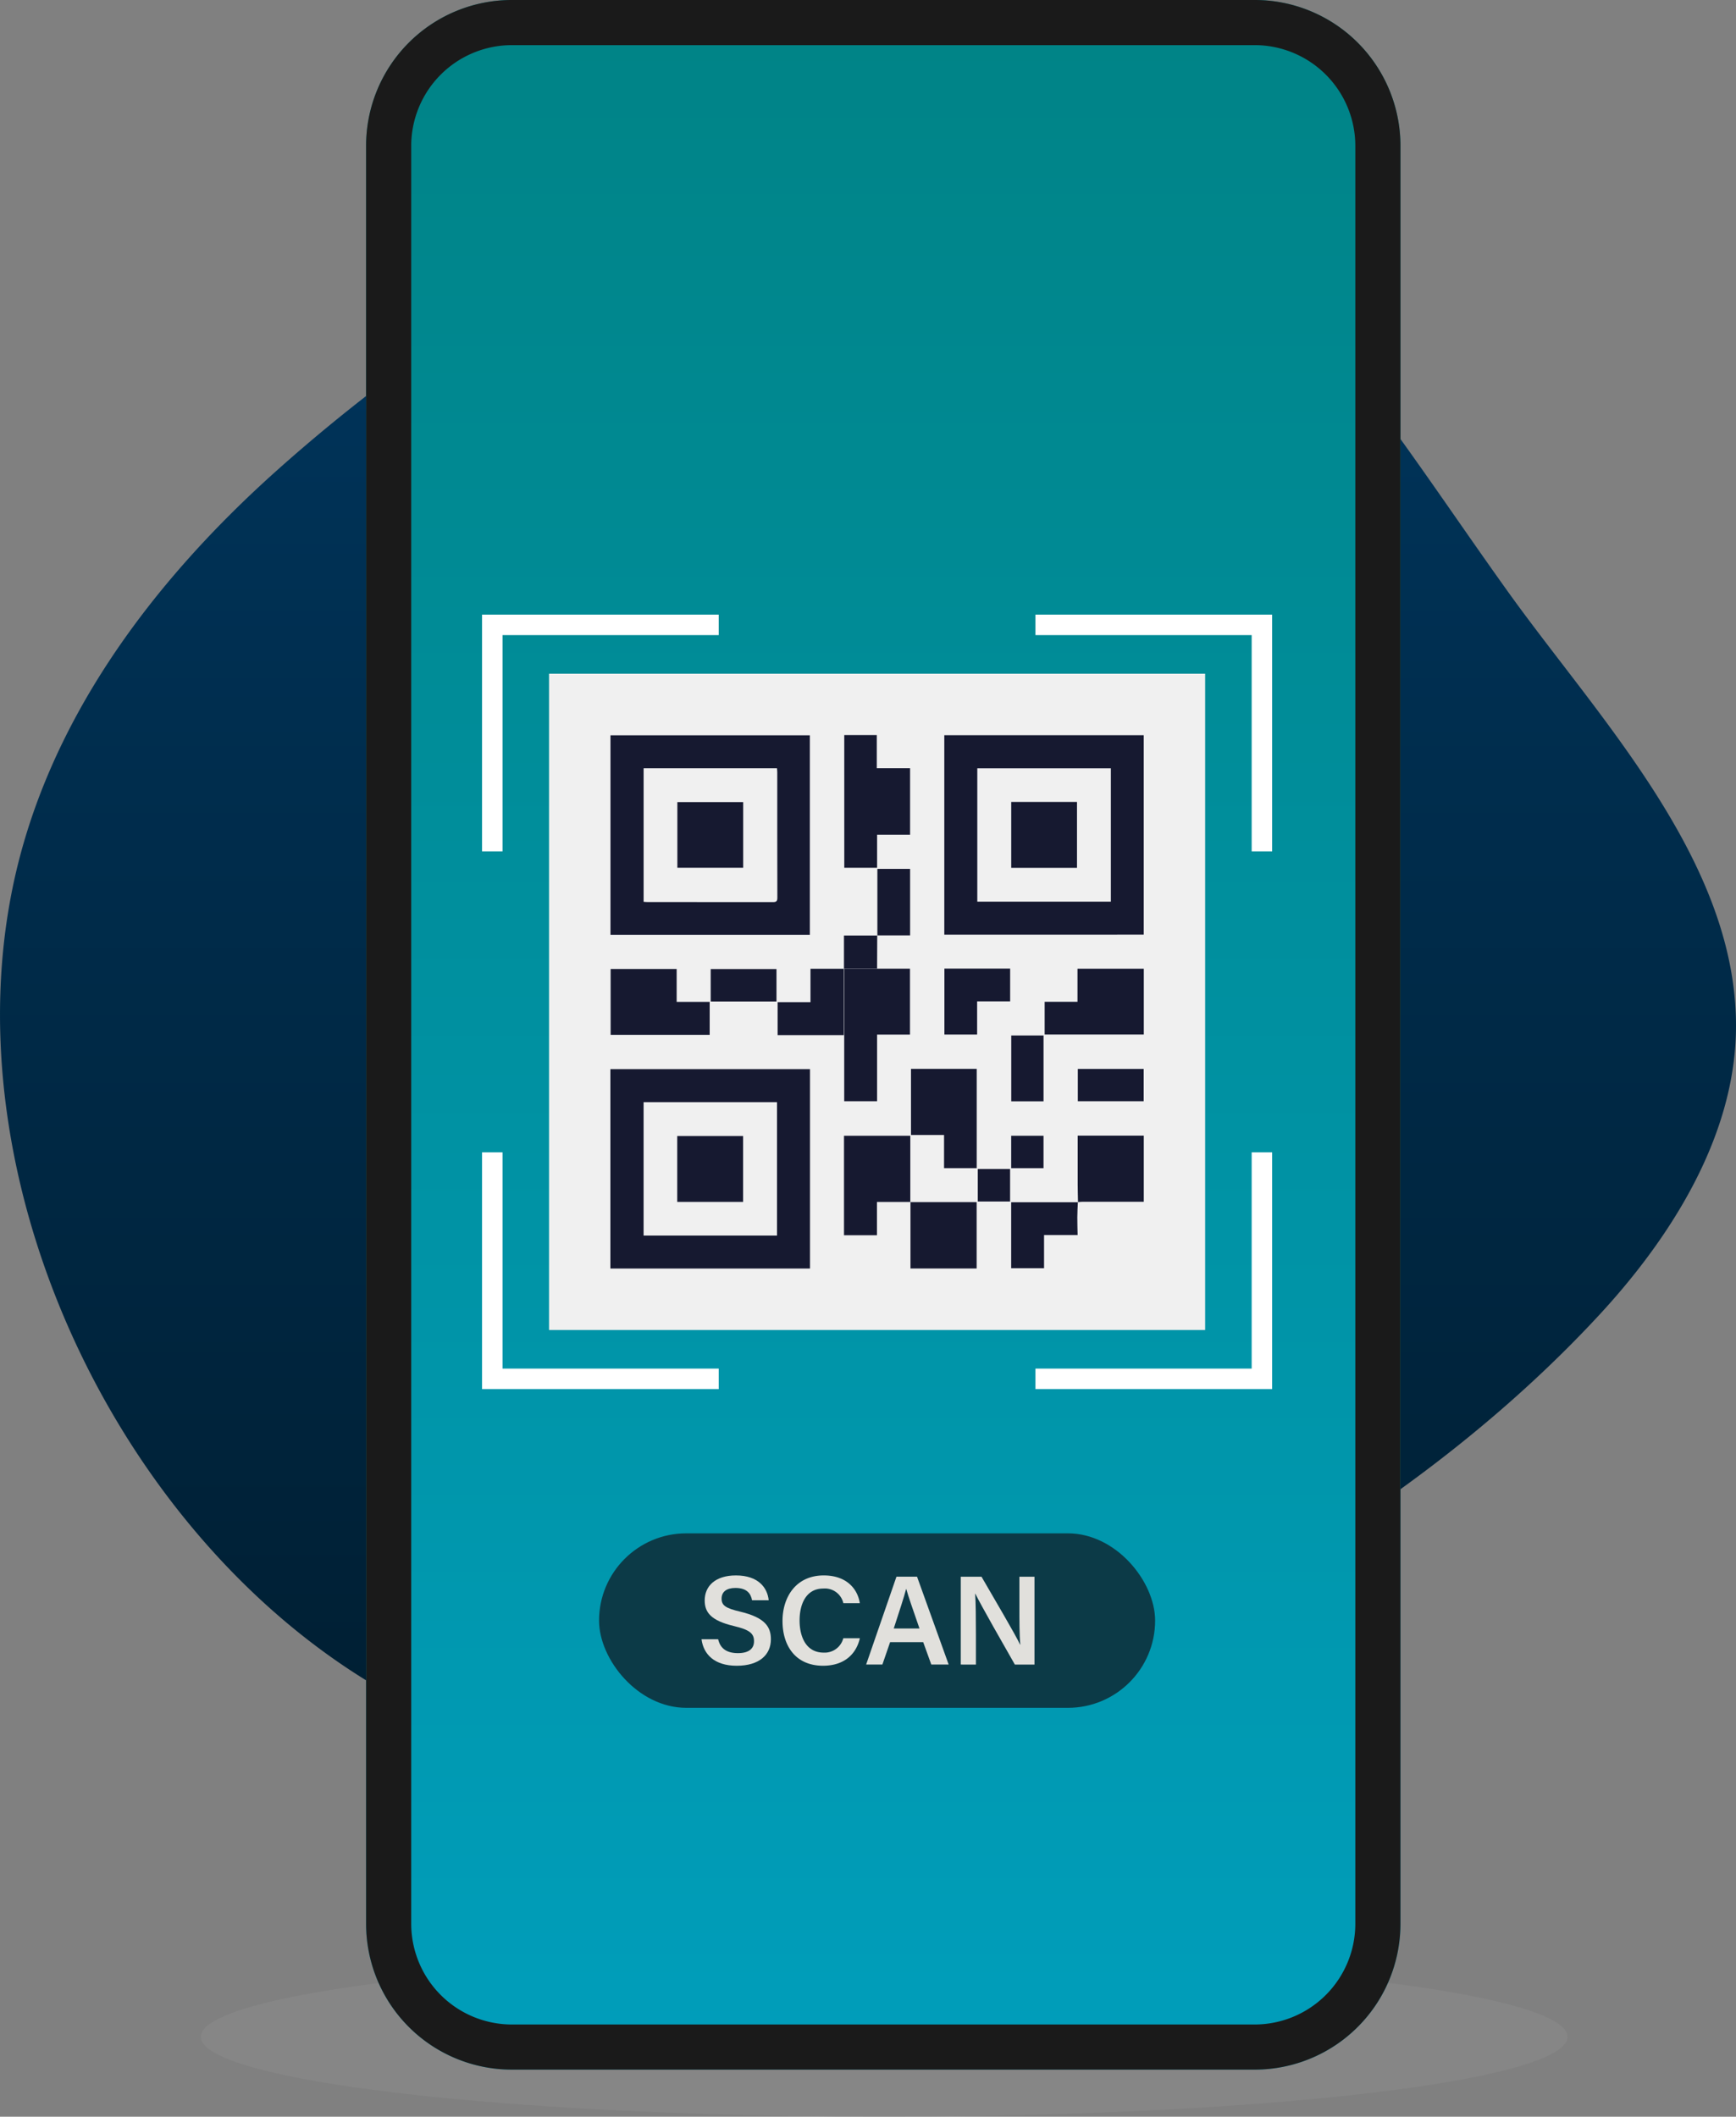
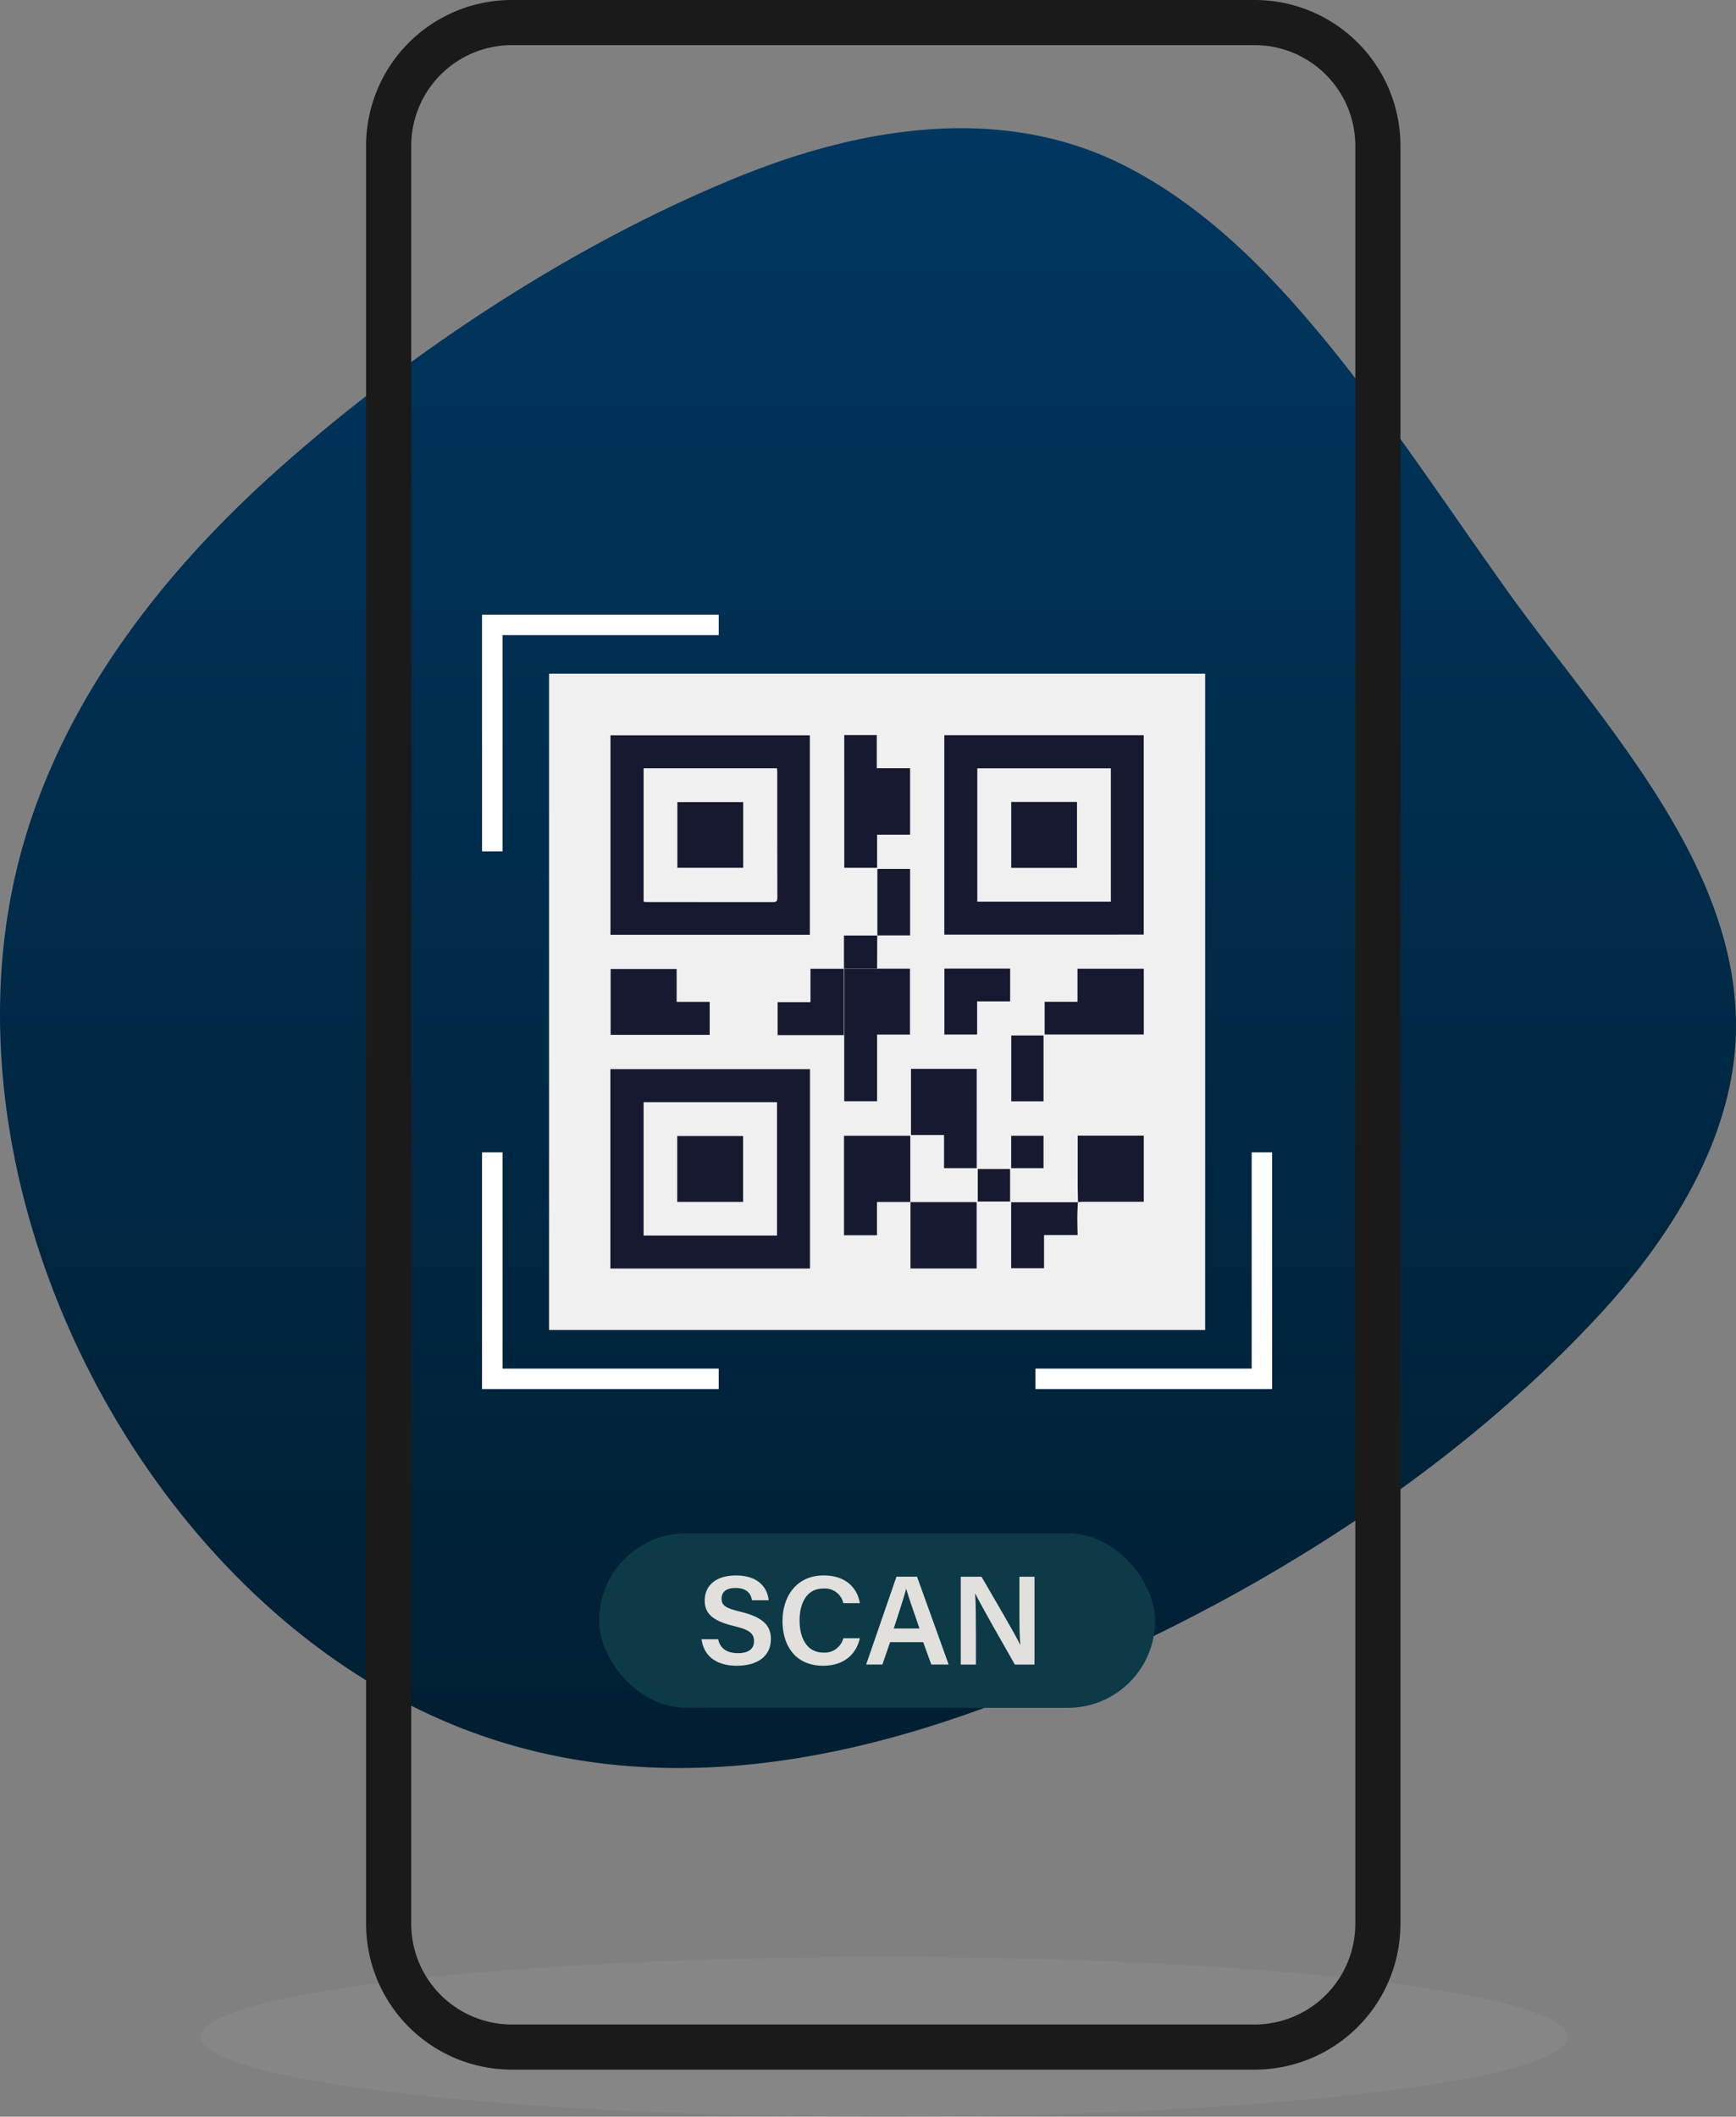
<svg xmlns="http://www.w3.org/2000/svg" width="315" height="384" viewBox="0 0 315 384">
  <rect x="0" y="0" width="315" height="384" fill="#808080" stroke="none" />
  <defs>
    <style>.a{fill:url(#a);}.b{fill:#8e8e8e;opacity:0.4;}.c{fill:url(#b);}.d{fill:#1a1a1a;}.e{fill:#f0f0f0;}.f{fill:#161930;}.g{fill:#fff;}.h{fill:#0c3a47;}.i{fill:#e1e0dc;}</style>
    <linearGradient id="a" x1="0.5" y1="1" x2="0.5" gradientUnits="objectBoundingBox">
      <stop offset="0.001" stop-color="#001e31" />
      <stop offset="1" stop-color="#003760" />
    </linearGradient>
    <linearGradient id="b" x1="0.5" y1="1" x2="0.5" gradientUnits="objectBoundingBox">
      <stop offset="0" stop-color="#009ebb" />
      <stop offset="0.999" stop-color="#008386" />
    </linearGradient>
  </defs>
  <g transform="translate(345 -530.864)">
    <path class="a" d="M-262.255,843.98c30.487,12.294,62.965,8.476,93.916-2.582,41.35-14.773,83.389-39.465,113.437-71.892,12.9-13.918,24.5-32.061,24.891-51.5.616-30.441-24.733-56.6-41.3-79.706-12.476-17.4-24.133-35.571-38.309-51.673-9.034-10.261-19.357-19.727-31.672-25.885-22.02-11.012-47.332-6.86-69.452,2.088-29.959,12.12-59.858,31.813-83.939,53.306-22.742,20.3-42.067,45.906-48.145,76.345-11,55.094,20.953,120.345,70.407,146.749A104.919,104.919,0,0,0-262.255,843.98Z" />
    <ellipse class="b" cx="124" cy="14.5" rx="124" ry="14.5" transform="translate(-308.57 885.864)" />
-     <path class="c" d="M-252.126,530.864h134.794a26.444,26.444,0,0,1,26.444,26.444V879.874a26.443,26.443,0,0,1-26.444,26.444H-252.126a26.444,26.444,0,0,1-26.444-26.444V557.308A26.444,26.444,0,0,1-252.126,530.864Z" />
    <path class="d" d="M-117.332,539.051a18.277,18.277,0,0,1,18.256,18.257V879.874a18.277,18.277,0,0,1-18.256,18.257H-252.126a18.278,18.278,0,0,1-18.257-18.257V557.308a18.278,18.278,0,0,1,18.257-18.257Zm0-8.187H-252.126a26.444,26.444,0,0,0-26.444,26.444V879.874a26.444,26.444,0,0,0,26.444,26.444h134.794a26.443,26.443,0,0,0,26.444-26.444V557.308A26.444,26.444,0,0,0-117.332,530.864Z" />
    <rect class="e" width="119.053" height="119.053" transform="translate(-245.377 653.085)" />
    <path class="f" d="M-198.051,700.44h-36.177V664.253h36.177Zm-30.164-30.2v24.22c.265.018.472.044.679.044q11.39,0,22.779.013c.614,0,.811-.155.809-.8-.023-7.593-.015-15.186-.017-22.779,0-.228-.034-.456-.053-.7Z" />
    <path class="f" d="M-173.655,700.414V664.237h36.188v36.177Zm30.222-30.173h-24.236v24.195h24.236Z" />
    <path class="f" d="M-234.245,760.994V724.822h36.219v36.172Zm30.233-30.181h-24.207v24.2h24.207Z" />
    <path class="f" d="M-191.807,664.214h5.9v6.011h6.042v12.064h-5.985v6h-5.952Z" />
    <path class="f" d="M-191.817,730.638V706.593h11.934v11.955h-5.969v12.09Z" />
    <path class="f" d="M-222.219,706.648v5.967h5.992v5.978H-234.2V706.648Z" />
    <path class="f" d="M-191.856,754.974V736.908h12.032V748.94l.032-.026h-6.083v6.037h-6.013Z" />
    <path class="f" d="M-137.455,706.6v11.931h-17.991V712.6h5.959v-6Z" />
    <path class="f" d="M-167.775,742.783H-173.7v-6.02h-6V724.771h11.927Z" />
    <path class="f" d="M-179.824,748.94h12.038v12.038h-12.032l.026.032v-12.1Z" />
    <path class="f" d="M-149.394,748.966c-.021-1.083-.055-2.165-.058-3.248-.008-2.646,0-5.291,0-7.937v-.9h11.993v11.994h-.851q-5.119,0-10.24,0c-.287,0-.574.046-.863.068Z" />
    <path class="f" d="M-191.855,718.648H-203.9v-5.981h5.966v-6.058h6.073l-.025-.032v12.1Z" />
    <path class="f" d="M-173.635,706.578h11.928v5.942H-167.7v6.014h-5.937Z" />
    <path class="f" d="M-149.434,754.921h-6.121v6.007h-5.966V748.964H-149.4l-.02-.016c-.035.919-.1,1.836-.1,2.753-.006,1.082.036,2.165.058,3.247Z" />
    <path class="f" d="M-185.8,700.577V688.491h5.939V700.55h-5.966Z" />
-     <path class="f" d="M-216.042,712.546v-5.881h11.935v5.881Z" />
    <path class="f" d="M-155.648,730.655h-5.859V718.711h5.859Z" />
-     <path class="f" d="M-149.428,730.64v-5.856h11.952v5.856Z" />
    <path class="f" d="M-185.826,700.55q-.012,3.03-.025,6.059l.023-.032h-6.059l.025.032v-6.033h6.063Z" />
    <path class="f" d="M-155.651,742.782h-5.868v-5.876h5.868Z" />
    <path class="f" d="M-167.58,748.829v-5.895h5.863v5.895Z" />
    <path class="f" d="M-210.147,676.374v11.913h-11.944V676.374Z" />
    <path class="f" d="M-161.511,676.345h11.932V688.3h-11.932Z" />
    <path class="f" d="M-222.114,748.9V736.946h11.952V748.9Z" />
    <path class="g" d="M-253.816,685.312h-3.716V642.364h42.948v3.716h-39.232Z" />
-     <path class="g" d="M-117.884,685.312h3.716V642.364h-42.948v3.716h39.232Z" />
    <path class="g" d="M-117.884,739.912h3.716V782.86h-42.948v-3.716h39.232Z" />
    <path class="g" d="M-253.816,739.912h-3.716V782.86h42.948v-3.716h-39.232Z" />
    <rect class="h" width="100.899" height="31.655" rx="15.827" transform="translate(-236.3 809.029)" />
    <path class="i" d="M-214.691,828.24c.387,1.707,1.589,2.522,3.592,2.522,2.061,0,2.916-.877,2.916-2.16,0-1.4-.774-2.076-3.661-2.759-4.136-.981-5.288-2.458-5.288-4.641,0-2.636,1.964-4.537,5.663-4.537,4.08,0,5.723,2.247,5.947,4.5h-3.019c-.207-1.13-.867-2.229-3.014-2.229-1.584,0-2.512.679-2.512,1.943,0,1.241.753,1.739,3.4,2.363,4.6,1.1,5.546,2.836,5.546,5.014,0,2.793-2.1,4.795-6.2,4.795-4.032,0-6.024-2.059-6.388-4.807Z" />
    <path class="i" d="M-188.974,828.054c-.663,2.88-2.827,4.993-6.689,4.993-4.955,0-7.349-3.589-7.349-8.112,0-4.355,2.445-8.27,7.485-8.27,4.076,0,6.128,2.372,6.544,5.035h-2.989a3.434,3.434,0,0,0-3.657-2.655c-3.072,0-4.285,2.775-4.285,5.786,0,2.842,1.093,5.837,4.377,5.837a3.493,3.493,0,0,0,3.558-2.614Z" />
    <path class="i" d="M-183.49,828.773l-1.4,4.058h-2.947l5.5-15.936h3.736l5.738,15.936h-3.152l-1.467-4.058Zm5.333-2.477c-1.264-3.646-2.024-5.82-2.4-7.178h-.023c-.392,1.5-1.235,4.063-2.25,7.178Z" />
    <path class="i" d="M-170.669,832.831V816.9h3.766c2.091,3.629,6.213,10.587,7,12.322h.038c-.17-1.794-.163-4.475-.163-7.085V816.9h2.737v15.936h-3.562c-1.847-3.232-6.3-11.027-7.165-12.85h-.039c.115,1.538.14,4.616.14,7.477v5.373Z" />
  </g>
</svg>